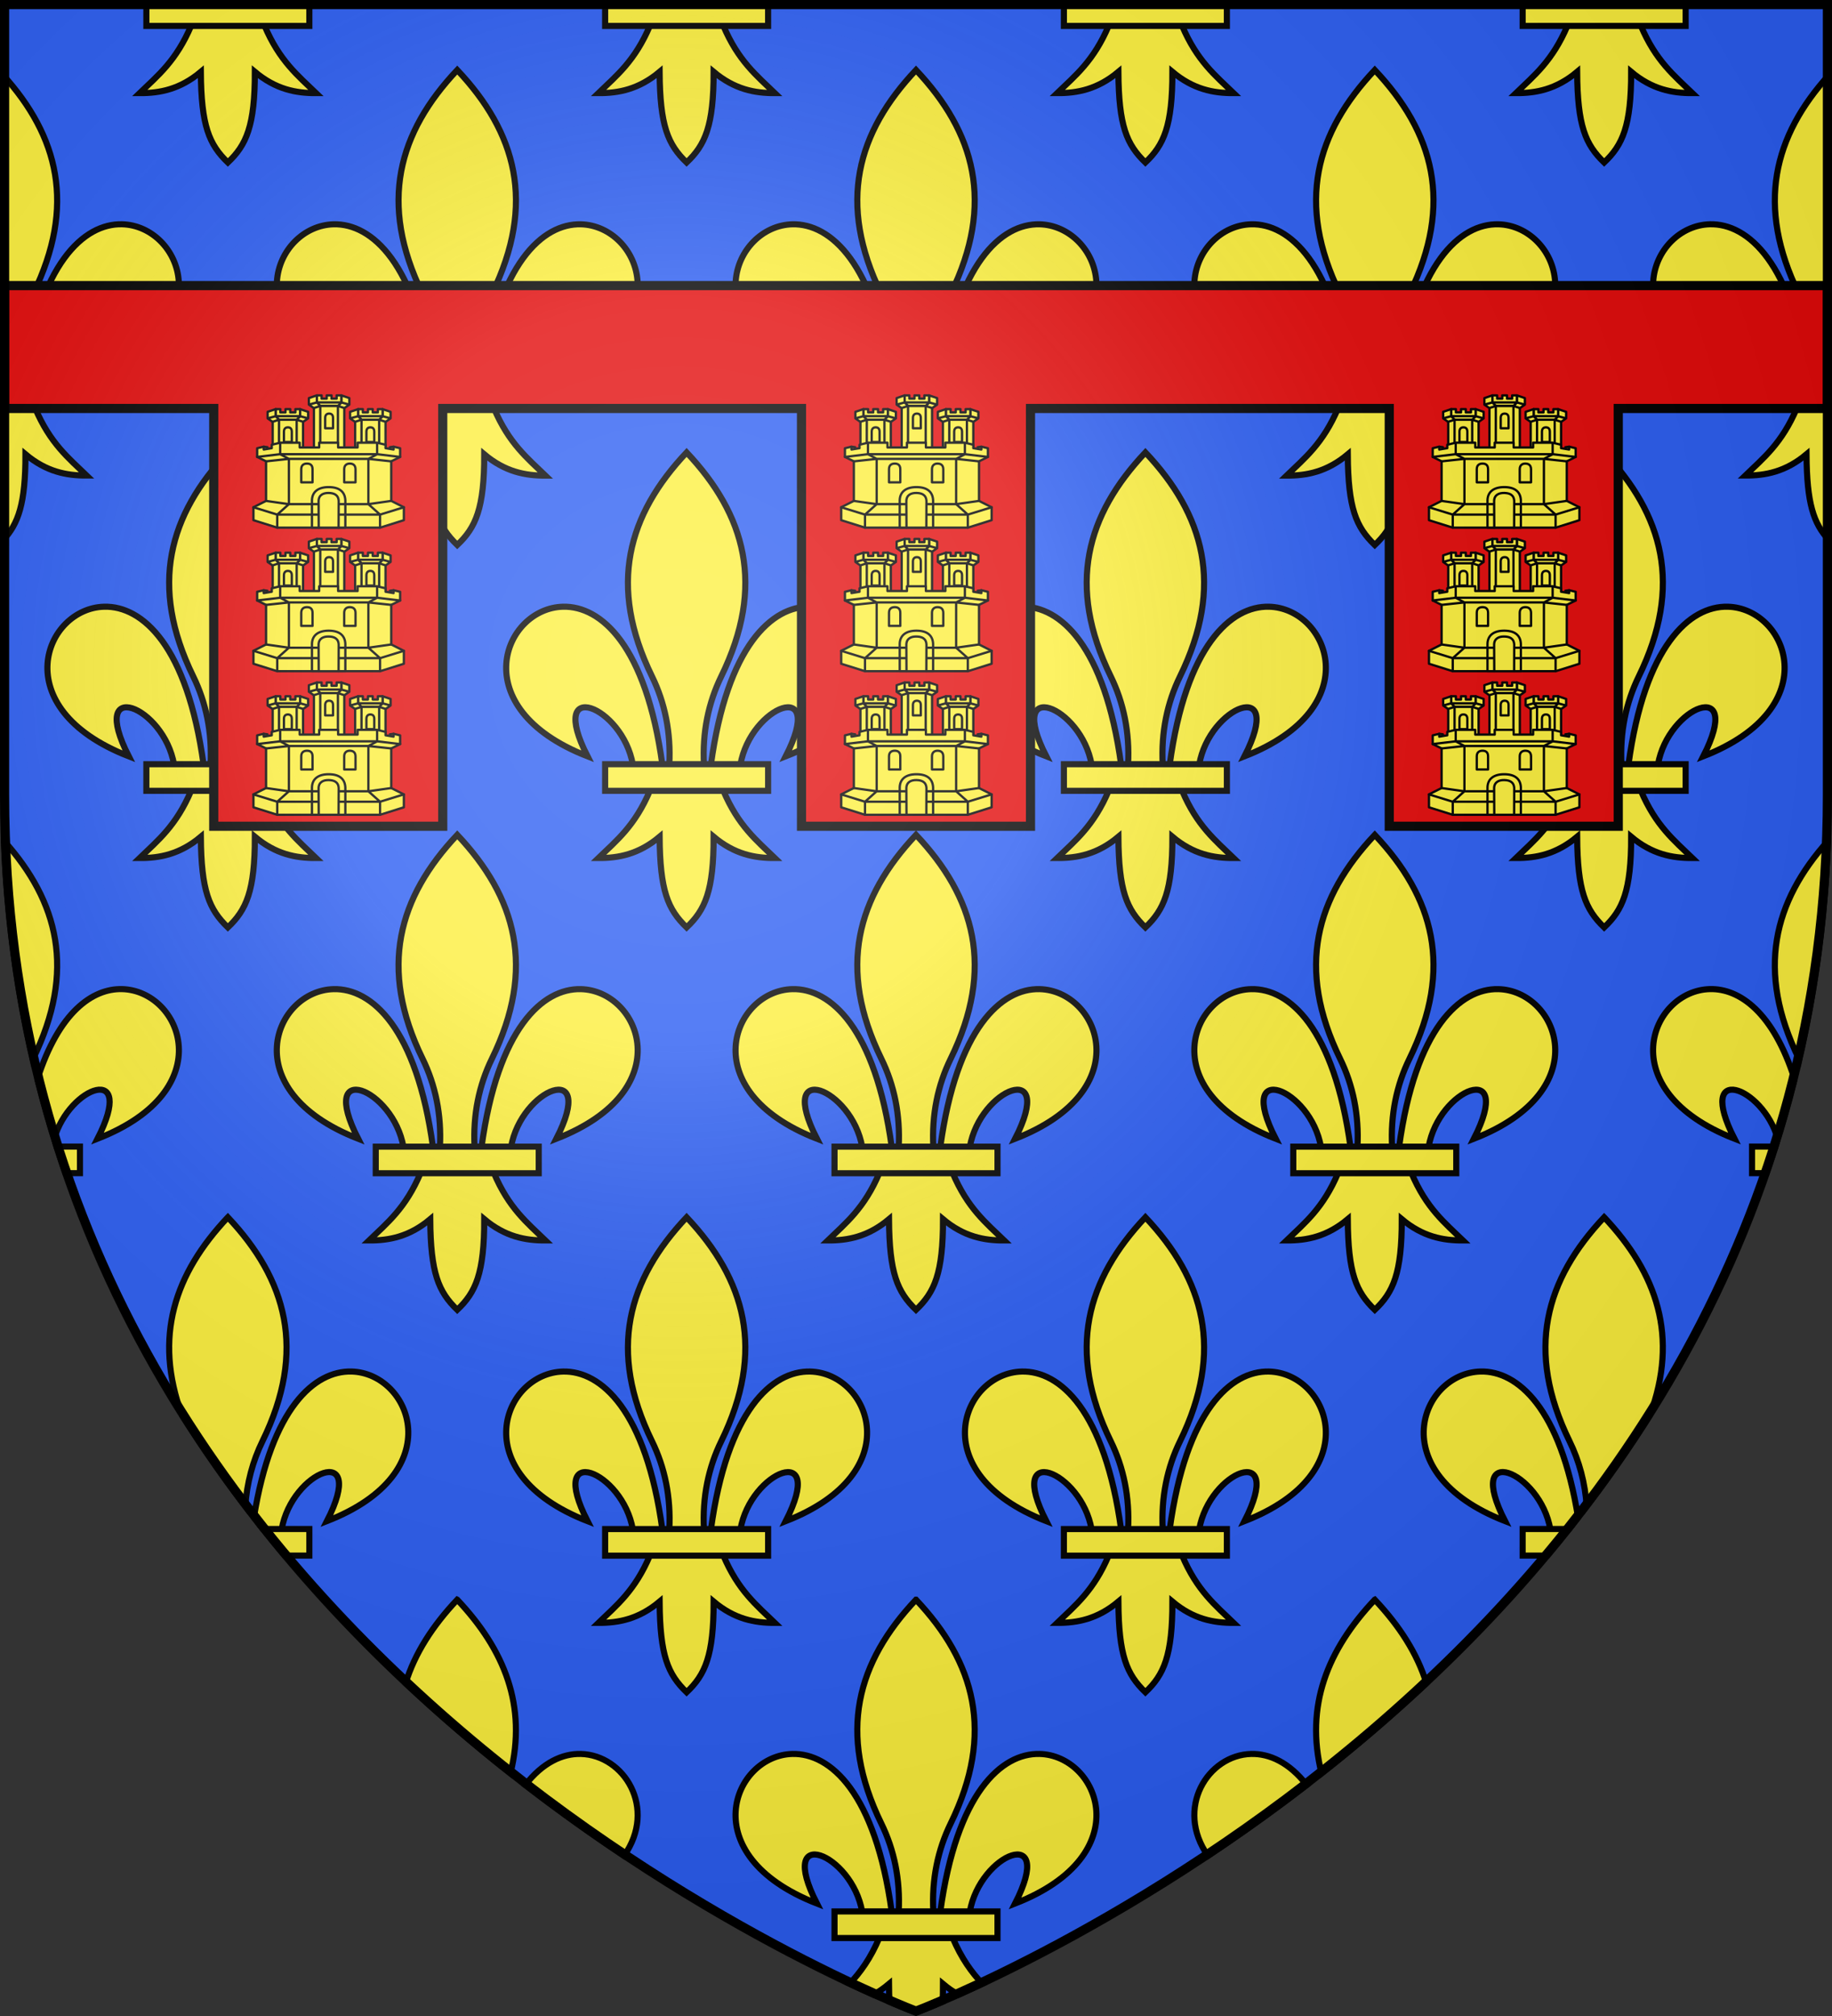
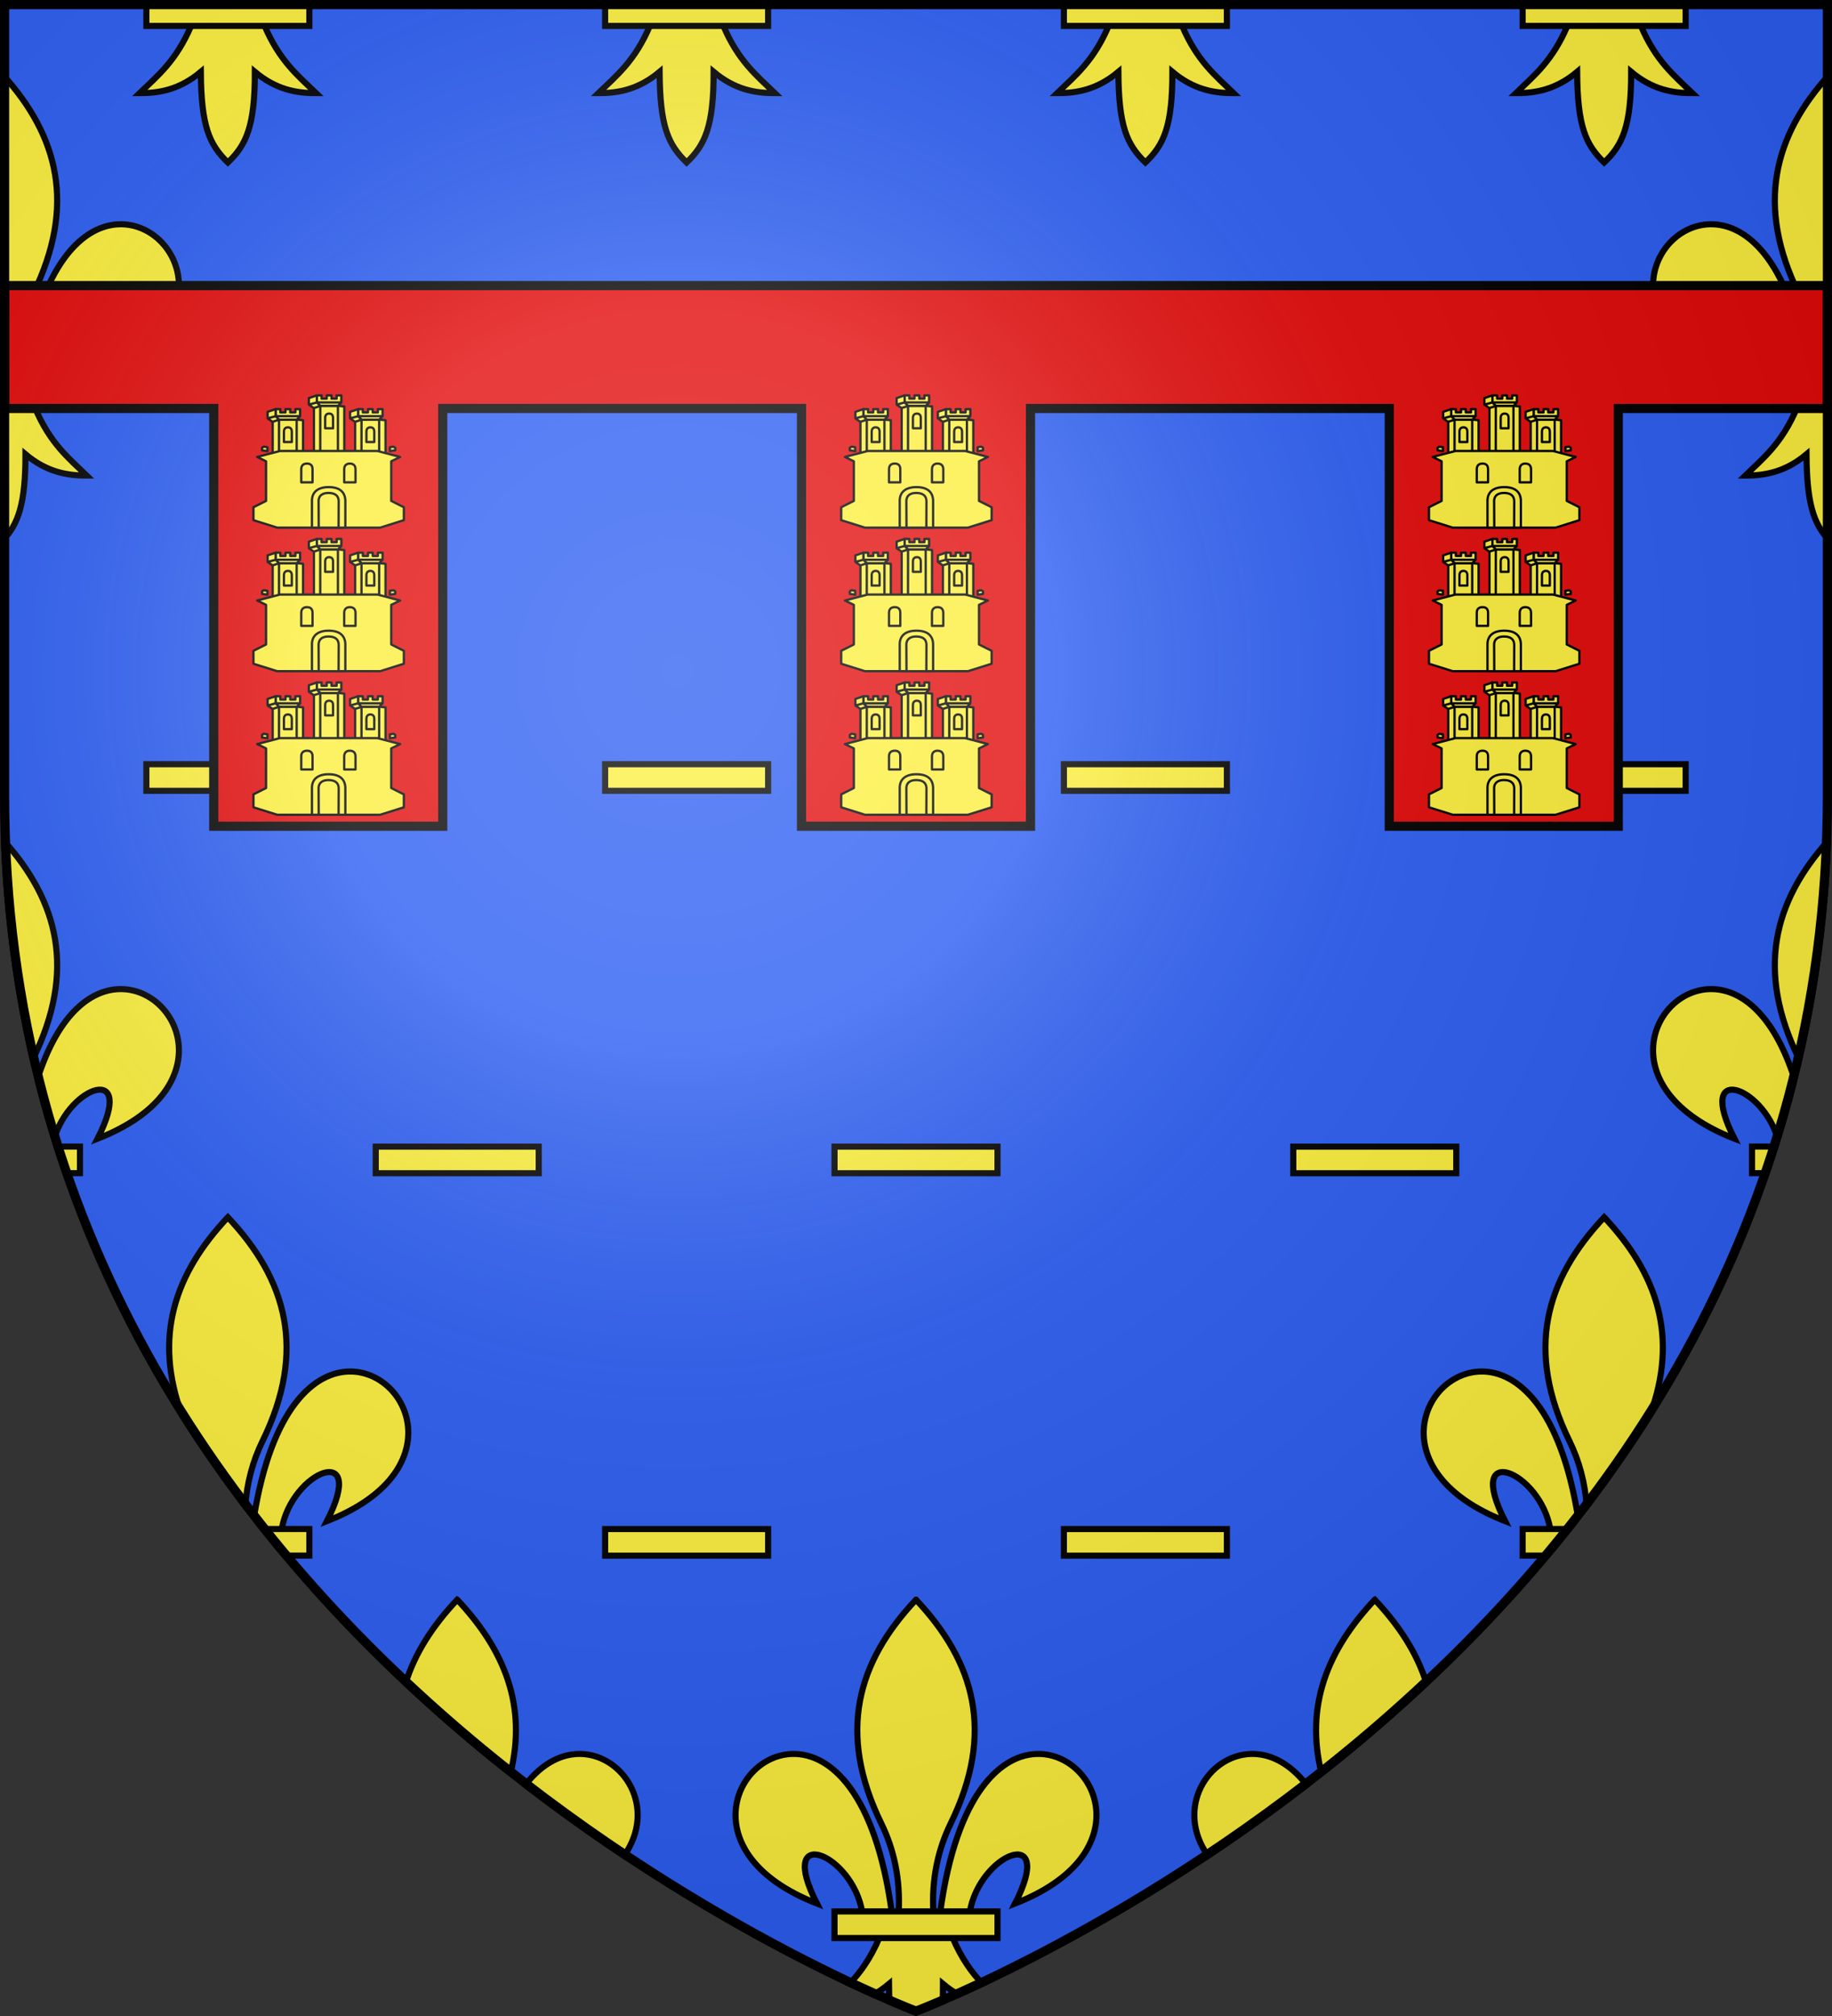
<svg xmlns="http://www.w3.org/2000/svg" height="660" width="600">
  <rect width="100%" height="100%" fill="#333333" stroke="none" />
  <radialGradient cx="221.445" cy="226.331" gradientTransform="matrix(1.353 0 0 1.349 -77.629 -85.747)" gradientUnits="userSpaceOnUse" id="a" r="300">
    <stop offset="0" stop-color="#fff" stop-opacity=".314" />
    <stop offset=".3" stop-color="#fff" stop-opacity=".251" />
    <stop offset=".6" stop-color="#6b6b6b" stop-opacity=".125" />
    <stop offset="1" stop-opacity=".125" />
  </radialGradient>
  <path d="m300 658.5s-298.5-112.436-298.5-398.182v-258.818h597v258.818c0 285.746-298.5 398.182-298.5 398.182z" fill="#2b5df2" fill-rule="evenodd" />
  <g id="b" stroke="#000" stroke-width="1.093" transform="matrix(1.83 0 0 1.829 83.348 18.555)">
-     <path d="m58.404 30.003c10.624.255 17.914 18.079-4.381 26.78 7.369-14.435-6.305-9.002-8.108 1.488h-5.281c2.918-21.306 10.964-28.431 17.77-28.268zm-28.67 32.88c-2.69 6.351-6.011 8.986-9.239 12.106 3.618.017 7.22-.678 10.958-3.814.064 9.675 1.472 12.982 4.833 16.233 3.323-3.149 4.844-6.547 4.833-16.233 3.738 3.136 7.34 3.83 10.958 3.814-3.228-3.121-6.549-5.756-9.239-12.106zm6.552-60.496c-10.504 11.151-14.16 23.801-6.2 40.084 2.304 4.713 3.408 10.027 3.1 15.8h6.2c-.308-5.773.796-11.087 3.1-15.8 7.96-16.283 4.304-28.933-6.2-40.084zm-22.118 27.616c-10.624.255-17.914 18.079 4.381 26.78-7.369-14.435 6.305-9.002 8.108 1.488h5.281c-2.918-21.306-10.964-28.431-17.77-28.268z" fill="#fcef3c" fill-rule="evenodd" stroke="#000" stroke-width="1.093" />
    <path d="m21.701 58.196h29.17v4.761h-29.17z" fill="#fcef3c" stroke="#000" stroke-width="1.093" />
  </g>
  <path d="m62.632 8.349c-4.922 11.614-10.998 16.431-16.905 22.138 6.621.03 13.211-1.24 20.051-6.974.116 17.692 2.694 23.739 8.845 29.683 6.081-5.758 8.865-11.971 8.845-29.683 6.84 5.734 13.43 7.004 20.051 6.974-5.907-5.707-11.983-10.526-16.905-22.138zm150.251 0c-4.922 11.614-10.998 16.431-16.905 22.138 6.621.03 13.211-1.24 20.051-6.974.116 17.692 2.694 23.739 8.845 29.683 6.081-5.758 8.865-11.971 8.845-29.683 6.84 5.734 13.43 7.004 20.051 6.974-5.907-5.707-11.983-10.526-16.905-22.138zm150.251 0c-4.922 11.614-10.998 16.431-16.905 22.138 6.621.03 13.211-1.24 20.051-6.974.116 17.692 2.694 23.739 8.845 29.683 6.081-5.758 8.865-11.971 8.845-29.683 6.84 5.734 13.43 7.004 20.051 6.974-5.907-5.707-11.983-10.526-16.905-22.138zm150.251 0c-4.922 11.614-10.998 16.431-16.905 22.138 6.621.03 13.211-1.24 20.051-6.974.116 17.692 2.694 23.739 8.845 29.683 6.081-5.758 8.865-11.971 8.845-29.683 6.84 5.734 13.43 7.004 20.051 6.974-5.907-5.707-11.983-10.526-16.905-22.138zm-512.386 16.203v100.56h4.171c-.564-10.557 1.456-20.274 5.672-28.893 14.178-28.984 8.212-51.674-9.843-71.667zm598 0c-18.055 19.993-24.02 42.683-9.843 71.667 4.216 8.619 6.236 18.336 5.672 28.893h4.171zm-559.029 48.868c-12.454-.299-27.177 12.731-32.517 51.692h9.665c3.299-19.182 28.319-29.118 14.835-2.721 40.798-15.911 27.458-48.505 8.017-48.971zm520.057 0c-19.44.466-32.781 33.06 8.017 48.971-13.484-26.397 11.536-16.46 14.835 2.721h9.665c-5.34-38.961-20.063-51.991-32.517-51.692zm-559.029 60.126v43.324c5.032-5.406 7.361-11.988 7.342-28.159 6.84 5.734 13.43 7.004 20.051 6.974-5.907-5.707-11.983-10.526-16.905-22.138zm587.512 0c-4.922 11.614-10.998 16.431-16.905 22.138 6.621.03 13.211-1.24 20.051-6.974.106 16.166 2.278 22.608 7.342 28.134v-43.298zm-587.21 141.73c.956 25.243 4.242 49.086 9.434 71.567.037-.076.07-.155.108-.231 14.1-28.824 8.281-51.424-9.541-71.336zm597.397 0c-17.822 19.913-23.641 42.512-9.541 71.336.037.076.071.154.108.231 5.191-22.481 8.478-46.324 9.434-71.567zm-558.727 48.537c-9.689-.232-20.75 7.609-27.699 29.447 1.66 6.646 3.493 13.165 5.474 19.57 4.987-17.365 27.047-25.181 14.207-.045 40.798-15.911 27.458-48.505 8.017-48.971zm520.057 0c-19.44.466-32.781 33.06 8.017 48.971-12.84-25.136 9.22-17.32 14.207.045 1.981-6.404 3.814-12.924 5.474-19.57-6.949-21.838-18.009-29.679-27.699-29.447zm-485.405 74.695c-17.366 18.424-24.498 39.086-14.97 64.863 6.552 10.382 13.478 20.31 20.687 29.791.506-7.673 2.436-14.828 5.629-21.354 14.565-29.776 7.876-52.909-11.345-73.3zm450.754 0c-19.221 20.391-25.91 43.524-11.345 73.3 3.192 6.526 5.123 13.681 5.629 21.354 7.209-9.481 14.134-19.409 20.687-29.791 9.527-25.778 2.396-46.44-14.97-64.863zm-410.28 50.501c-12.032-.288-26.179 11.868-31.94 47.821 1.009 1.298 2.023 2.59 3.042 3.871h6.045c3.299-19.182 28.319-29.118 14.835-2.721 40.798-15.911 27.458-48.505 8.017-48.971zm369.806 0c-19.44.466-32.781 33.06 8.017 48.971-13.484-26.397 11.536-16.46 14.835 2.721h6.045c1.019-1.281 2.033-2.573 3.042-3.871-5.761-35.954-19.908-48.11-31.94-47.821zm-335.154 74.695c-8.055 8.546-13.9 17.575-16.911 27.371 11.401 10.687 22.935 20.517 34.345 29.515 5.447-22.127-1.896-40.403-17.433-56.886zm150.251 0c-19.221 20.391-25.91 43.524-11.345 73.3 4.216 8.619 6.236 18.336 5.672 28.893h11.347c-.564-10.557 1.456-20.274 5.672-28.893 14.565-29.776 7.876-52.909-11.345-73.3zm150.251 0c-15.537 16.483-22.881 34.759-17.433 56.886 11.409-8.998 22.941-18.828 34.343-29.515-3.011-9.796-8.854-18.825-16.909-27.371zm-260.029 50.501c-5.974-.143-12.468 2.793-18.2 10.174 11.027 8.502 21.89 16.219 32.351 23.191 10.962-15.586.032-33.025-14.151-33.365zm69.303 0c-19.44.466-32.781 33.06 8.017 48.971-13.484-26.397 11.536-16.46 14.835 2.721h9.665c-5.34-38.961-20.063-51.991-32.517-51.692zm80.948 0c-12.454-.299-27.177 12.731-32.517 51.692h9.665c3.299-19.182 28.319-29.118 14.835-2.721 40.798-15.911 27.458-48.505 8.017-48.971zm69.303 0c-14.182.34-25.113 17.778-14.151 33.365 10.461-6.971 21.324-14.689 32.351-23.191-5.732-7.382-12.226-10.317-18.2-10.174zm-121.768 60.126c-2.932 6.918-6.277 11.404-9.749 15.123 2.826 1.329 5.439 2.534 7.767 3.576 1.697-.929 3.404-2.09 5.128-3.535.014 2.115.066 4.053.153 5.855 5.505 2.366 8.692 3.58 8.692 3.58s3.203-1.221 8.729-3.597c.078-1.799.118-3.732.115-5.837 1.724 1.445 3.431 2.606 5.128 3.535 2.328-1.042 4.941-2.247 7.767-3.576-3.471-3.72-6.817-8.207-9.749-15.123z" fill="#fcef3c" fill-rule="evenodd" stroke="#000" stroke-width="2" />
  <path d="m47.934 1v7.484h53.378v-7.484zm150.251 0v7.484h53.378v-7.484zm150.251 0v7.484h53.378v-7.484zm150.251 0v7.484h53.378v-7.484zm-497.688 123.976v8.705h25.187v-8.705zm572.813 0v8.705h25.187v-8.705zm-555.276 250.393c.929 2.928 1.894 5.828 2.886 8.705h4.764v-8.705zm555.276 0v8.705h4.764c.992-2.877 1.957-5.777 2.886-8.705zm-487.724 125.196c2.344 2.948 4.715 5.846 7.108 8.705h8.115v-8.705zm412.598 0v8.705h8.115c2.393-2.859 4.764-5.757 7.108-8.705zm-225.377 125.196v8.705h53.378v-8.705z" fill="#fcef3c" stroke="#000" stroke-width="2" />
  <use height="100%" href="#b" transform="translate(150.251)" width="100%" />
  <use height="100%" href="#b" transform="translate(300.502)" width="100%" />
  <use height="100%" href="#b" transform="translate(0 250.393)" width="100%" />
  <use height="100%" href="#b" transform="translate(150.251 250.393)" width="100%" />
  <use height="100%" href="#b" transform="translate(300.502 250.393)" width="100%" />
  <use height="100%" href="#b" transform="translate(-75.126 125.196)" width="100%" />
  <use height="100%" href="#b" transform="translate(75.126 125.196)" width="100%" />
  <use height="100%" href="#b" transform="translate(225.377 125.196)" width="100%" />
  <use height="100%" href="#b" transform="translate(375.628 125.196)" width="100%" />
  <use height="100%" href="#b" transform="translate(75.126 375.589)" width="100%" />
  <use height="100%" href="#b" transform="translate(225.377 375.589)" width="100%" />
  <path d="m262.5 133.727v136.773h75v-136.773h117.5v136.773h75v-136.773h68.5v-40.227h-597v40.227h68.5v136.773h75v-136.773z" fill="#e20909" stroke="#000" stroke-width="3" />
  <g id="c">
    <g id="d" stroke="#000" stroke-linecap="round" stroke-linejoin="round" stroke-width=".741" transform="matrix(1.012 0 0 1.012 -3.87 3.399)">
      <use height="100%" href="#e" stroke-width=".741" transform="translate(-13.346 4.449)" width="100%" />
      <use height="100%" href="#e" stroke-width=".741" transform="translate(13.346 4.449)" width="100%" />
      <g id="e" stroke-width=".743" transform="matrix(1.001 0 0 .995 -.151 1.108)">
        <path d="m305.312 221.027v18.987l-3.201-1.644v-17.687z" style="fill:#fcef3c;fill-rule:evenodd;stroke:#000;stroke-width:.743;stroke-linecap:round;stroke-linejoin:round" />
-         <path d="m303.252 220.863 2.102.671 1.591-1.117-2.59-.713zm1.104-3.452 2.59.88-0 2.126-2.59-.713z" style="fill:#fcef3c;fill-rule:evenodd;stroke:#000;stroke-width:.743;stroke-linecap:round;stroke-linejoin:round" />
        <path d="m295.49 221.027v18.94l3.201-1.705v-17.64z" style="fill:#fcef3c;fill-rule:evenodd;stroke:#000;stroke-width:.743;stroke-linecap:round;stroke-linejoin:round" />
        <path d="m296.445 217.411h1.524v1.061h1.663v-1.061h1.538v1.061h1.663v-1.061h1.524v2.292h-7.911zm0 2.292 1.104 1.16h5.703l1.104-1.16z" style="fill:#fcef3c;fill-rule:evenodd;stroke:#000;stroke-width:.743;stroke-linecap:round;stroke-linejoin:round" />
        <path d="m297.544 220.863-.013 18.351h5.722l-.006-18.351z" style="fill:#fcef3c;fill-rule:evenodd;stroke:#000;stroke-width:.743;stroke-linecap:round;stroke-linejoin:round" />
        <path d="m299.128 224.746c0-1.076.623-1.413 1.268-1.413s1.276.279 1.276 1.439l-0 3.332-2.544-.001z" style="fill:#fcef3c;fill-rule:evenodd;stroke:#000;stroke-width:.743;stroke-linecap:round;stroke-linejoin:round" />
        <path d="m297.549 220.863-2.102.671-1.591-1.117 2.59-.713zm-1.104-3.452-2.59.88 0 2.126 2.59-.713z" style="fill:#fcef3c;fill-rule:evenodd;stroke:#000;stroke-width:.743;stroke-linecap:round;stroke-linejoin:round" />
      </g>
      <path d="m277.27 237.35 2.876 1.411v12.807l-4.084 2.055v4.182l7.697 2.417h13.436l-.051-4.641c.089-1.732 1.324-2.765 3.267-2.85 2.048.042 3.152 1.306 3.216 2.9l-.01 4.591h13.426l7.697-2.417v-4.182l-4.084-2.055v-12.807l2.878-1.411-7.339-1.927h-31.587z" style="fill:#fcef3c;fill-rule:evenodd;stroke:#000;stroke-width:.741;stroke-linecap:round;stroke-linejoin:round" />
      <path d="m295 251.319v8.898l10.802.005v-8.838c-.119-2.78-1.944-4.276-5.401-4.276-3.457 0-5.328 1.587-5.401 4.211z" style="fill:#fcef3c;fill-rule:evenodd;stroke:#000;stroke-width:.741;stroke-linecap:round;stroke-linejoin:round" />
      <path d="m279.389 234.026 1.196.17v1.271l-1.741-.253v-.818zm42.025 0-1.196.17v1.271l1.741-.253v-.818z" style="fill:#fcef3c;fill-rule:evenodd;stroke:#000;stroke-width:.741;stroke-linecap:round;stroke-linejoin:round" />
-       <path d="m291.034 232.744h-6.319v3.711h31.373v-3.711h-6.319v1.532h-6.304v-1.532h-6.126v1.532h-6.304zm-9.045.66v1.109l-2.6.442v-.93l-2.12.507v2.817l7.445-.895v-3.711zm34.098-.66 2.727.66v1.109l2.6.442v-.93l2.12.507v2.817l-7.447-.895z" fill="#fcef3c" stroke="#000" stroke-linecap="round" stroke-linejoin="round" stroke-width=".741" />
-       <path d="m317.042 255.998h-33.283m33.283 0-3.781-3.375m7.394-1.053-7.394 1.053.004-14.651m11.474 15.653-7.697 2.373v4.225m-33.283-4.225 3.781-3.375h25.722m-33.116-1.053 7.394 1.053-.004-14.651m-11.474 15.653 7.697 2.373v4.225m36.903-21.454-7.396-.797m-33.126.797 7.396-.797 25.73-0m2.822-1.517-2.822 1.517m-28.552-1.517 2.822 1.517" fill="none" stroke="#000" stroke-linecap="round" stroke-linejoin="round" stroke-width=".741" />
      <path d="m291.531 241.311v4.25h3.656v-4.219c0-1.475-.859-1.844-1.812-1.844-.953 0-1.844.434-1.844 1.813zm13.906 0v4.25h3.656v-4.219c0-1.434-.894-1.824-1.812-1.844-.918-.02-1.844.44-1.844 1.813zm-8.287 10.281.044 8.631h6.422l.034-8.568c-.071-2.137-1.621-2.627-3.25-2.656-1.63-.029-3.206.578-3.25 2.594z" style="fill:#fcef3c;fill-rule:evenodd;stroke:#000;stroke-width:.741;stroke-linecap:round;stroke-linejoin:round" />
    </g>
    <use height="100%" href="#d" transform="translate(0 -47)" width="100%" />
    <use height="100%" href="#d" transform="translate(0 -94)" width="100%" />
  </g>
  <use height="100%" href="#c" transform="translate(-192.5)" width="100%" />
  <use height="100%" href="#c" transform="translate(192.5)" width="100%" />
  <path d="m300 658.5s298.5-112.436 298.5-398.182v-258.818h-597v258.818c0 285.746 298.5 398.182 298.5 398.182z" fill="url(#a)" fill-rule="evenodd" opacity=".8" />
  <path d="m300 658.397s-298.5-112.418-298.5-398.12v-258.778h597v258.778c0 285.701-298.5 398.12-298.5 398.12z" fill="none" stroke="#000" stroke-width="3" />
</svg>